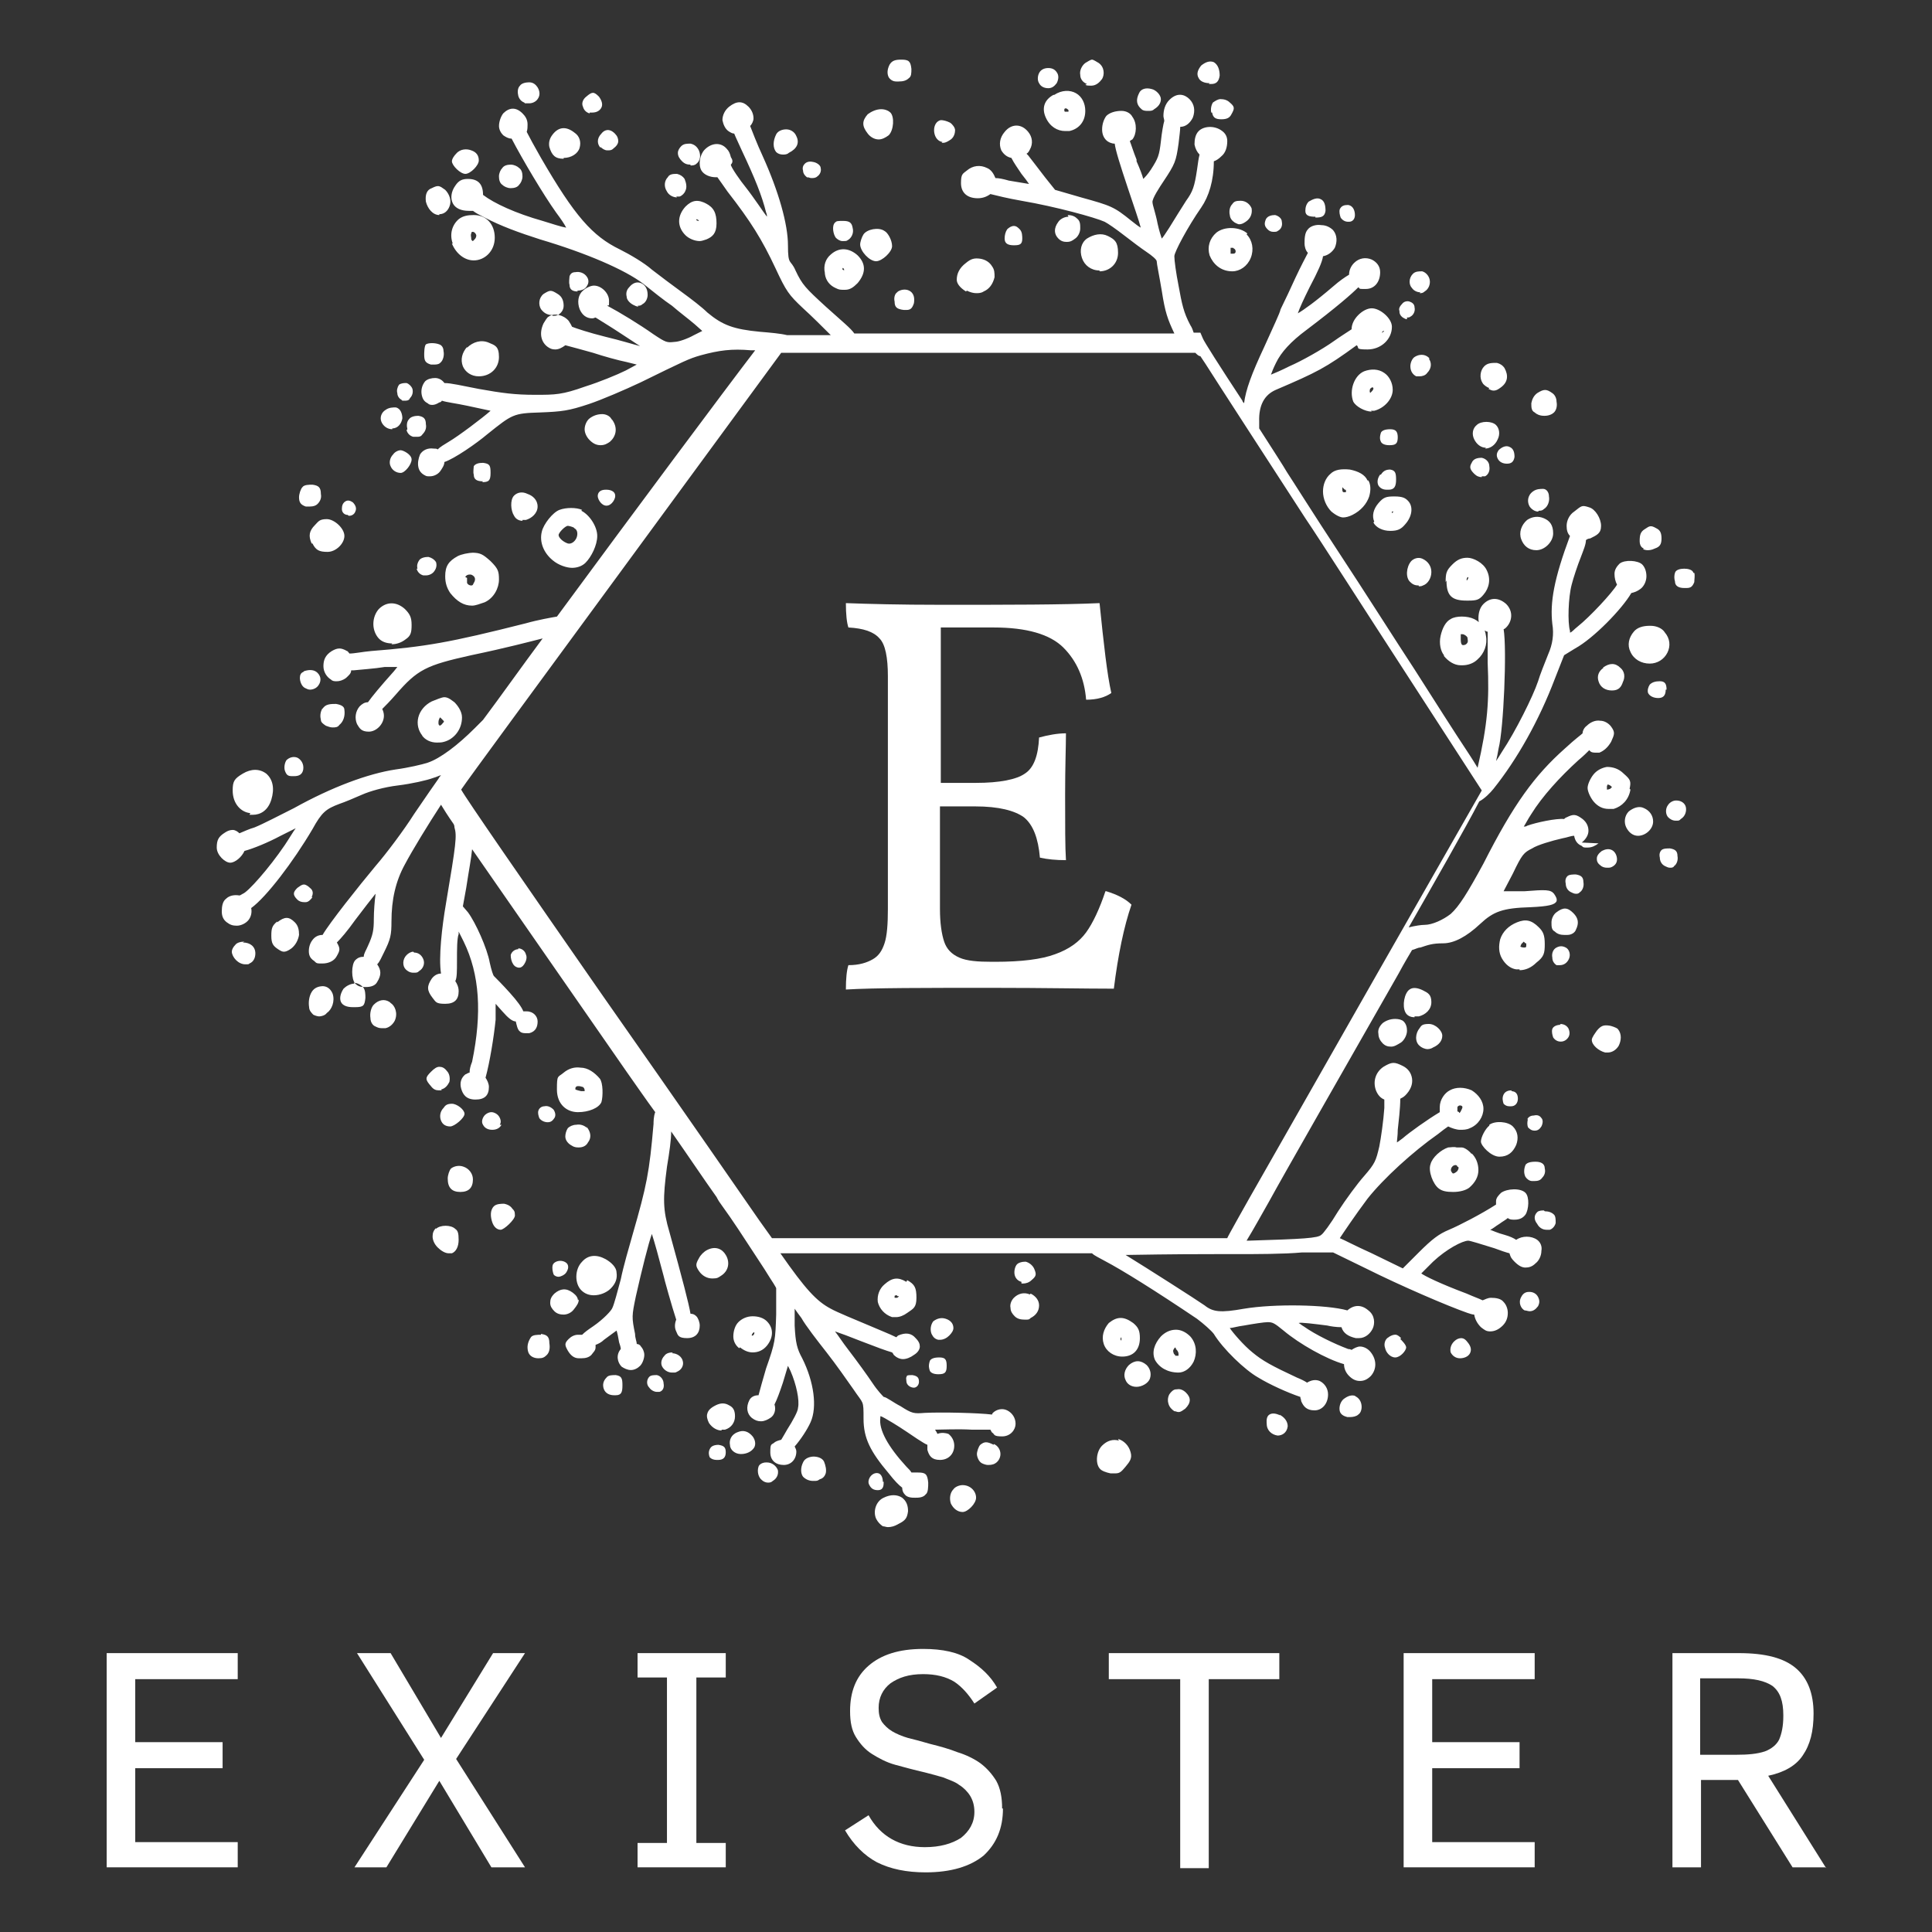
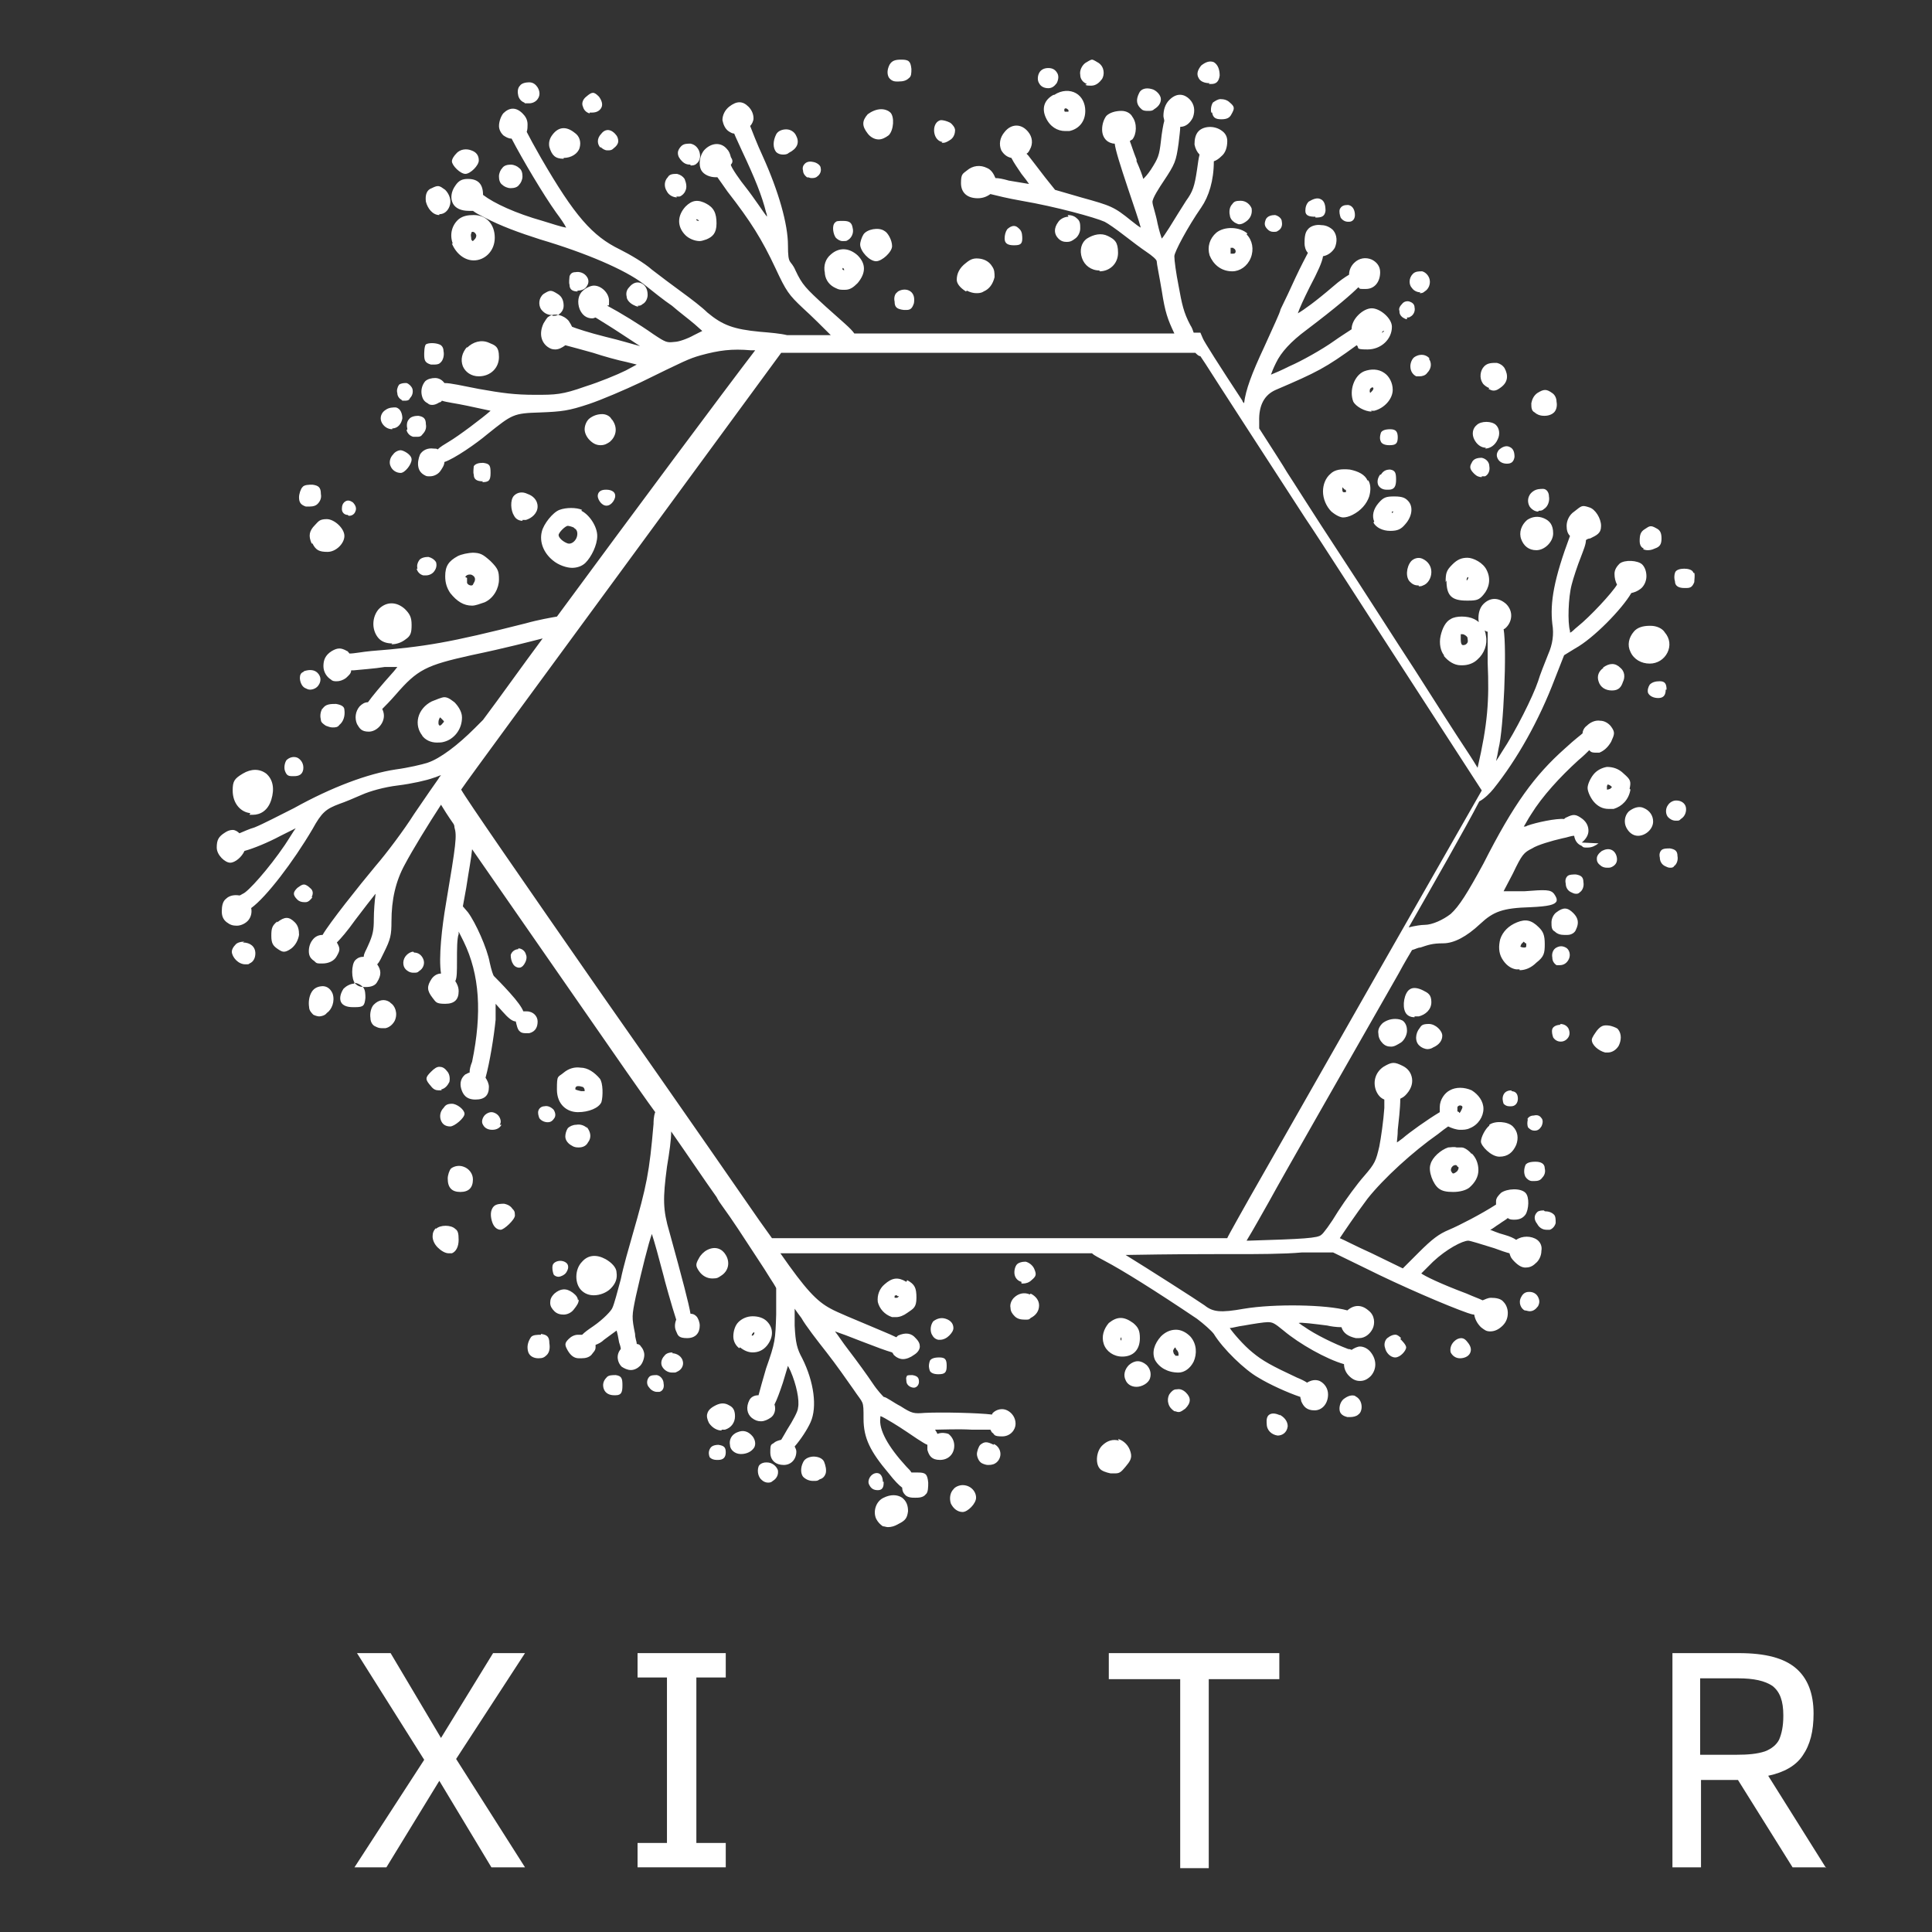
<svg xmlns="http://www.w3.org/2000/svg" version="1.1" viewBox="0 0 230 230">
  <rect x="0" y="0" width="230" height="230" fill="#333333" stroke="none" />
  <defs>
    <style>.cls-1 {
        fill: #fff;
      }</style>
  </defs>
  <g>
    <g id="Layer_1">
      <g>
        <g>
-           <path class="cls-1" d="M28.3,222.3h-15.6v-25.5h15.6v3.1h-12.2v7.5h10.4v3.1h-10.4v8.8h12.2v3.1Z" />
          <path class="cls-1" d="M46,222.3h-3.8l8.3-12.8-8-12.7h4l6,10.1,6.2-10.1h3.8l-8.2,12.6,8.2,12.9h-4l-6.2-10.3-6.3,10.3Z" />
          <path class="cls-1" d="M86.4,219.4v2.9h-10.5v-2.9h3.5v-19.7h-3.5v-2.9h10.5v2.9h-3.5v19.7h3.5Z" />
-           <path class="cls-1" d="M119.4,215.3h0c0,2.4-.8,4.2-2.3,5.6-1.6,1.3-3.9,2-6.9,2h0c-2.3,0-4.2-.4-5.8-1.2-1.5-.8-2.8-2.1-3.8-3.8h0l2.8-1.8c1.4,2.5,3.7,3.8,6.7,3.8h0c1.8,0,3.2-.4,4.3-1.1,1-.8,1.6-1.8,1.6-3.1h0c0-.8-.2-1.4-.5-1.9-.3-.5-.8-1-1.3-1.3-.5-.4-1.2-.6-1.9-.9-.7-.2-1.4-.4-2.2-.6h0c-1.3-.3-2.4-.6-3.5-.9-1.1-.3-2-.8-2.8-1.3-.8-.5-1.4-1.2-1.9-2-.5-.8-.7-1.8-.7-3.1h0c0-2.3.7-4.1,2.2-5.4,1.5-1.3,3.6-2,6.5-2h0c2.3,0,4.2.4,5.5,1.3,1.4.9,2.5,1.9,3.3,3.3h0l-2.7,1.9c-.7-1.1-1.5-2-2.4-2.6-1-.6-2.2-.9-3.7-.9h0c-1.7,0-2.9.4-3.9,1.1-.9.7-1.4,1.7-1.4,2.9h0c0,.7.1,1.2.4,1.7.3.4.7.8,1.2,1.1.5.3,1.2.6,1.9.8.8.2,1.6.4,2.6.7h0c1.2.3,2.3.6,3.3,1,1,.3,2,.8,2.7,1.3.8.6,1.4,1.3,1.9,2.1.5.9.7,2,.7,3.3Z" />
          <path class="cls-1" d="M152.4,199.9h-8.5v22.5h-3.4v-22.5h-8.5v-3.1h20.3v3.1Z" />
-           <path class="cls-1" d="M182.7,222.3h-15.6v-25.5h15.6v3.1h-12.2v7.5h10.4v3.1h-10.4v8.8h12.2v3.1Z" />
          <path class="cls-1" d="M217.4,222.3h-4l-6.5-10.4h-4.4v10.4h-3.4v-25.5h7.9c3.2,0,5.4.6,6.8,1.8,1.4,1.2,2.1,3,2.1,5.4h0c0,2.1-.4,3.7-1.3,5-.8,1.2-2.2,2-4.1,2.4h0l6.9,11ZM212.3,204.2h0c0-1.7-.4-2.8-1.3-3.5-.9-.6-2.2-.9-4.1-.9h-4.5v9.1h4.3c1.4,0,2.5-.1,3.4-.4.8-.3,1.4-.8,1.7-1.4.3-.7.5-1.6.5-2.8Z" />
        </g>
        <path class="cls-1" d="M105.8,9.2c-.2-.4-.2-.9.1-1.5.3-.5.7-.6,1.4-.6.9,0,1.1.2,1.2,1.1,0,.5,0,.9-.3,1.1-.3.3-.7.4-1.2.4s-.2,0-.3,0c-.4,0-.7-.2-.9-.5ZM129.2,10.1c.2.1.4.1.7.1.6,0,1-.4,1.3-.8.3-.5.3-1.4-.4-1.9-.2-.1-.6-.4-.8-.4s-.6.3-.8.4h0c-.4.3-.7.9-.6,1.4,0,.5.3.9.8,1.1ZM143.9,10c0,0,.2,0,.3,0,.6,0,.9-.3,1-1,0-.7-.2-1.3-.7-1.6-.5-.2-1,0-1.5.4-.4.5-.6,1-.3,1.5.2.4.7.6,1.3.6ZM124.8,10.5c.4,0,.7-.2,1-.6.2-.4.3-.9,0-1.3-.2-.3-.5-.5-1-.5-.5,0-.9.2-1.1.6-.2.4-.2.9,0,1.2.2.4.6.6,1.1.6ZM62.5,12.3c.2,0,.3,0,.5,0,.4,0,.8-.2,1-.5.3-.4.3-.9,0-1.4-.2-.3-.5-.6-1-.6-.4,0-.9.1-1.1.4-.3.3-.3.8-.2,1.2.1.4.4.7.7.8ZM135.9,13c.2.2.5.2.8.2s.5,0,.7-.2c.5-.3.8-.7.8-1.2s-.6-1.1-1.1-1.2c-.7-.2-1.3,0-1.5.5-.4.8-.3,1.4.3,1.9ZM125.5,11.3c.9-.6,1.9-.6,2.6-.2.7.4,1.1,1.2,1.1,2.1,0,1.4-.9,2.2-1.9,2.4-.1,0-.3,0-.5,0-.9,0-1.8-.5-2.3-1.6-.5-1.1-.2-2.1.9-2.7ZM127.2,13.1c0,0-.2-.2-.3-.2h0c-.1,0-.2,0-.2.2,0,0,0,.2.1.2.2,0,.3,0,.4,0,0,0,0-.2,0-.2ZM70.2,13.4c0,0,.2,0,.3,0,.5,0,.9-.2,1.1-.6.2-.4,0-.9-.3-1.3-.6-.6-.8-.6-1.5,0-.4.3-.6.8-.4,1.2.1.4.4.7.8.8ZM144.3,13.4c.1.6.4.8,1.1.8s1-.2,1.2-.6c.4-.7.4-.9-.2-1.4-.3-.3-.7-.4-1.1-.4-.3,0-.6.2-.9.4-.2.3-.3.8-.2,1.2ZM104.6,16.6s0,0,0,0c.4,0,.8-.2,1.2-.5.6-.6.7-2.2.2-2.7-.2-.2-.6-.4-1.1-.4h0c-.6,0-1.2.3-1.6.6-.7.8-.7,1.4,0,2.3.3.4.8.7,1.3.7ZM112.1,17c0,0,.1,0,.2,0,.3,0,.6-.2.9-.4.4-.3.5-.8.5-1.1,0-.3-.3-.7-.6-.9-.4-.2-.8-.3-1.1-.3-.5.1-.8.6-.8,1.2,0,.6.3,1.3,1,1.4ZM67.1,18.8c.9,0,1.7-.5,1.9-1.2.2-.7,0-1.4-.6-1.8-1-.8-1.9-.7-2.6.2-.4.5-.5,1-.4,1.5.3,1,.7,1.4,1.7,1.4ZM71.5,17.5c.2.2.5.4.8.4s.5,0,.7-.2c.4-.3.6-.6.6-.9,0-.3-.1-.6-.4-.9-.7-.7-1.3-.4-1.6,0-.6.6-.5,1.3-.1,1.7ZM93.2,18.4c.2,0,.5,0,.7-.2,1-.5,1.3-1.2.9-2-.2-.5-.7-.8-1.2-.8-.5,0-1,.2-1.2.6-.4.8-.4,1.6,0,2.1.2.2.5.3.8.3ZM82.2,19.7c.2,0,.5,0,.7-.2.4-.3.6-.9.3-1.6-.2-.4-.5-.7-1-.8-.4,0-.8,0-1.1.3-.2.2-.4.5-.4.8,0,.4.2.7.5,1,.3.3.6.4,1,.4ZM55.4,20.7c.6,0,1.6-1,1.6-1.6s-.3-1-.9-1.2c-.5-.2-1.3-.2-1.8.4-.2.2-.5.6-.5.9,0,.5,1,1.5,1.6,1.5ZM96.1,21.1c.2,0,.3.1.5.1s.5,0,.7-.2c.3-.2.5-.6.4-1,0-.3-.4-.6-.8-.7-.4-.1-.8-.1-1.1.2-.2.2-.3.5-.2.8,0,.4.3.7.6.9ZM60.8,22.4c.4,0,.8-.1,1-.4.2-.2.4-.6.4-1s-.1-.8-.4-1c-.2-.2-.6-.4-1-.4s-.8.1-1,.4c-.2.2-.4.6-.4,1s.1.8.4,1c.2.2.6.4,1,.4ZM80.5,23.4c.1,0,.3,0,.4,0,.3-.1.6-.4.7-.7.2-.4.1-.9-.1-1.4-.2-.3-.5-.5-.9-.6-.4,0-.9,0-1.1.4-.4.4-.5,1.1-.1,1.7.2.4.7.7,1.2.7ZM52.3,25.5c.6,0,1-.4,1.2-.9.3-.7,0-1.5-.5-2-.7-.5-.8-.6-1.6-.2-.6.2-.8.8-.7,1.6.2.8.8,1.6,1.6,1.6ZM156.6,25.9c.7,0,1.1-.1,1.2-.8,0-.6-.1-1.2-.6-1.4-.4-.2-.9,0-1.4.3-.3.3-.4.7-.4,1.1,0,.6.5.7,1.2.7ZM84,24.2c1,.5,1.3,1.2,1.3,2.4s-.5,1.6-1.2,1.9c-.3.1-.6.2-.8.2-.6,0-1.3-.3-1.7-.7-1-1-1-2.3,0-3.4.8-.8,1.5-.9,2.6-.3ZM82.9,26.2c0,0,.1.1.3.1,0-.1-.2-.2-.3-.2,0,0,0,0,0,0ZM146.4,25.5c0,.5.3.8.6,1,.2.1.4.2.5.2.3,0,.5-.1.8-.3.6-.4.8-1,.7-1.6-.2-.5-.7-.9-1.3-.9s-.8.1-1,.4c-.3.3-.4.8-.3,1.3ZM160.6,26.4c.4,0,.7-.3.7-.8,0-.5-.2-1.1-.8-1.2-.5,0-.8.1-1,.5-.1.3,0,.7.1,1,.2.3.5.5.9.5ZM53.9,29c-.4-1.1-.1-2.2.7-2.9.5-.4,1.1-.5,1.8-.5,1.5,0,2.5,1.1,2.5,2.7s-1.2,2.7-2.5,2.7c-1.1,0-2.1-.8-2.6-2ZM56.1,28.5c.1.2.2.2.2.2,0,0,0,0,.2-.2.2-.2.2-.4.2-.5-.1-.3-.3-.4-.4-.4h0c-.1,0-.2,0-.2.2-.1.2,0,.4,0,.6ZM151.7,27.6c.1,0,.3,0,.4-.1.4-.2.6-.6.5-1.1,0-.4-.4-.7-.8-.8-.4,0-.9.1-1.1.5-.2.5-.2.8.2,1.2.2.2.4.3.7.3ZM127.2,25.8c-.5,0-1,.3-1.2.6-.6.8-.5,1.5,0,2,.3.3.6.4,1,.4s.6-.1,1-.4c.3-.2.6-.7.6-1.2,0-.5,0-.9-.4-1.2-.3-.3-.7-.4-1.1-.4ZM100.4,28.7c.2,0,.4,0,.5-.1.4-.2.8-.8.6-1.5-.1-.6-.4-.8-1.1-.8s-.8,0-1,.2c-.4.4-.2,1.4.1,1.8.2.2.5.4.8.4ZM121.7,28.5c0-.4,0-.9-.3-1.2-.2-.2-.4-.4-.7-.4s-.6.2-.8.4c-.2.3-.3.7-.3,1.1,0,.6.4.8,1.1.8s1-.1,1-.8ZM104.3,31.1c.7,0,1.9-1.1,1.9-1.8s-.5-1.6-.9-1.8c-.7-.5-2.1-.2-2.5.4-.2.3-.4.9-.4,1.2,0,.8,1.1,2,1.9,2ZM148.4,27.9c.7.7.9,1.8.5,2.8-.4,1-1.3,1.6-2.2,1.6-1.4,0-2.3-.9-2.7-1.9-.3-1,0-2,.8-2.7,1-.8,2.8-.7,3.7.1ZM146.8,29.5s-.2,0-.3,0c0,0,0,.3,0,.5s0,.1,0,.2h0s0,0,.3,0c.3,0,.3-.2.3-.3s-.1-.3-.2-.3ZM130.9,32.3c1.2,0,2.2-.9,2.2-2.2s-.4-1.6-1.2-2c-.8-.4-1.7-.2-2.5.3-.7.5-.9,1.4-.6,2.3.3.9,1.1,1.5,2.1,1.5ZM98.2,32.5c-.2-.9.1-1.7.7-2.2,1-.9,2.2-.8,3.2.1,1,1,1,2.1,0,3.3-.5.5-.9.8-1.5.8s-.7,0-1.1-.2c-.7-.3-1.2-.9-1.3-1.7ZM100.5,32.3s0,0,0-.1h0c0-.2-.1-.3-.2-.3,0,0,0,0,0,0,0,0,0,0,0,0,0,0,0,.2,0,.2,0,0,.2.1.3.1ZM115.1,34.6c.4.2.8.3,1.1.3s.6,0,.9-.2c.7-.3,1.1-.9,1.3-1.7,0-.5,0-.9-.3-1.3-.3-.5-.8-.8-1.4-.9-.7-.1-1.1,0-1.7.5-.8.6-1.1,1.3-1.1,2,0,.4.3.9,1.1,1.4ZM68.7,34.6c.6,0,1-.2,1.2-.6.2-.3.2-.7,0-1-.3-.5-.9-.7-1.4-.6-.4,0-.6.2-.7.5,0,.2-.1.7,0,1,0,.6.4.8,1,.8ZM169,34.9c.2,0,.4,0,.6-.2.5-.3.7-.9.6-1.4-.1-.5-.5-.9-.9-1-.4,0-.8,0-1.1.3h0c-.5.5-.5,1.3-.1,1.7.2.3.6.5,1,.5ZM75.9,36.4c.2,0,.4,0,.6-.2.4-.2.6-.7.6-1.1,0-.7-.3-1.2-.8-1.4-.5-.2-1,0-1.4.5-.3.3-.4.7-.3,1.1,0,.4.4.8.8,1,.2.1.4.2.6.2ZM65.8,37.6c.2,0,.4,0,.6-.1.4-.2.7-.6.7-1.1,0-.6-.2-1.1-.7-1.4-.8-.5-.9-.5-1.7,0-.6.5-.6,1.3-.3,1.8.3.4.7.7,1.3.7ZM106.8,34.8c-.3.2-.4.7-.3,1.1,0,.7.3.9,1.1,1,.1,0,.2,0,.3,0,.5,0,.7-.2.9-.8.1-.6,0-1.1-.4-1.4-.4-.3-1-.3-1.5,0ZM167.5,37.8c.1,0,.3,0,.4-.1.4-.2.6-.7.5-1.1,0-.4-.3-.6-.6-.7-.3-.1-.7,0-.9.3-.3.3-.4.6-.3.8,0,.2,0,.5.4.8.2.1.3.2.5.2ZM55.6,41.3c-.6.7-.8,1.5-.5,2.3.3.7,1,1.2,1.9,1.2,1.4,0,2.4-1,2.4-2.3s-.5-1.4-1.2-1.7c-.9-.4-1.9-.1-2.6.6ZM51.2,43.4c.1,0,.2,0,.4,0,.3,0,.6,0,.8-.2.4-.3.5-1,.4-1.4,0-.4-.2-.7-.5-.8-.5-.2-1.3-.2-1.6,0-.2.2-.2,1.1-.2,1.2,0,.7.1,1,.8,1.2ZM170.2,42.7c-.3-.4-1-.7-1.8-.2-.3.2-.5.7-.5,1.1,0,.6.3,1,.7,1.2.1,0,.3,0,.4,0,.3,0,.7-.1.9-.4.6-.6.5-1.3.2-1.7ZM177.2,46.3c.2.1.4.2.6.2.3,0,.5-.1.9-.4.8-.6.9-1.4.4-2.3-.2-.3-.5-.5-.9-.6-.6,0-1.1,0-1.5.4-.5.5-.6,1.4-.2,2,.1.2.5.5.8.6ZM163.3,49c-.8,0-1.9-.6-2.2-1.2-.5-1.3.1-3.1,1.3-3.6.8-.3,1.7-.3,2.4.2.6.4,1,1.2,1,2,0,1.1-1,2.2-2.2,2.5-.1,0-.2,0-.4,0ZM163.1,46.8s0,0,0,0c0,0,0,0,.2-.2.2-.2.2-.3.2-.4,0,0-.1-.1-.1-.1,0,0-.1,0-.3.2,0,.1-.1.3,0,.4ZM47.9,47.7c.1,0,.2,0,.3,0,.2,0,.5,0,.6-.3.3-.3.4-.7.3-1.1-.1-.3-.4-.6-.7-.7-.3,0-.6,0-.9.2-.2.3-.3.7-.2,1,0,.4.3.7.5.8ZM183.9,49.5s0,0,0,0c.5,0,.9-.2,1.1-.4.3-.3.4-.8.3-1.3,0-.4-.2-.8-.5-1-.7-.5-1-.5-1.8,0-.4.3-.6.7-.7,1.2,0,.5,0,.9.4,1.1.2.2.6.4,1.1.4ZM46.7,51c.7,0,1.1-.6,1.2-1.2,0-.5-.2-1.2-.8-1.3-.3,0-.8,0-1.2.3h0c-.5.3-.7.9-.5,1.4.2.5.7.9,1.3.9ZM72.8,49.9c-.2-.4-.7-.6-1.1-.6-.6,0-1.1.2-1.5.5s-.6.9-.6,1.3.2.9.6,1.3c.4.4.8.6,1.3.6s.8-.2,1.1-.4c.7-.6,1-1.6.3-2.6ZM48.4,51.2c.1.4.4.7.8.8.1,0,.2,0,.4,0,.3,0,.5,0,.7-.3.3-.3.5-.7.4-1.2,0-.7-.3-.9-.9-1-.4,0-.9.1-1.1.4-.3.3-.3.8-.2,1.2ZM176.8,53.4c.6,0,1.2-.4,1.5-1.1.3-.6.2-1.3-.2-1.7-.5-.5-1.8-.5-2.3,0-.5.4-.6,1.1-.3,1.7.3.6.8,1,1.4,1ZM166.4,52.1c0-.7-.2-1-.9-1-.7,0-1,.2-1.1.4-.2.6-.1.9,0,1.1.1.2.4.4,1,.4.8,0,1-.2,1-1ZM178.3,54.6c.2.4.6.6,1.1.6s.8-.2.9-.8c0-.5-.1-1-.6-1.2-.4-.2-.9,0-1.3.4-.2.3-.3.6-.1,1ZM46.8,54.1c-.4.4-.5,1-.3,1.4.2.5.7.8,1.2.8s1.3-1,1.3-1.6-1-1.1-1.3-1.1c-.3,0-.7.2-.9.5ZM176.4,56.7c.1,0,.3,0,.4,0,.4-.2.6-.7.5-1.2,0-.5-.4-.9-.9-1-.5,0-1,.1-1.2.6h0c-.3.5-.2.8.3,1.3.3.3.6.4.9.4ZM57.4,57.4c.8,0,1-.2,1-1.1s-.1-1.1-.9-1.2c-.5,0-.9.1-1.1.4,0,.2-.1.7,0,1,0,.6.4.8,1.1.8ZM162.9,57.2c.3.5.3,1.2.1,1.9-.3.9-1,1.7-2,2.2-.4.2-.8.3-1.1.3s-.8-.2-1.4-.7c-.6-.6-1-1.5-1-2.4,0-.8.3-1.6.9-2.1.5-.5,1.3-.6,2.3-.5,1,.2,1.8.6,2.1,1.3ZM160.1,58.3c-.2-.2-.3-.3-.3-.3,0,0,0,0,0,.2,0,.2,0,.4.2.4,0,0,0,0,.2,0,0,0,.1-.1,0-.3ZM164.3,56.5c-.3.4-.4.9-.2,1.3.2.3.5.5,1,.5s.1,0,.2,0c.7,0,.9-.4.9-1.2s-.1-1.1-.7-1.2c-.4,0-.8.1-1.1.6ZM36.4,60.3c.2,0,.3,0,.5,0,.4,0,.7-.1.9-.3.3-.3.5-.7.4-1.2,0-.8-.3-1-1-1.1-.4,0-1,0-1.2.3h0c-.2.2-.4.8-.4,1.2,0,.6.2.9.8,1.1ZM183.2,60.8c.2,0,.4,0,.6-.2.5-.3.7-1,.6-1.5,0-.5-.3-.9-.7-.9-.3,0-.8,0-1.2.3-.7.5-.7,1.3-.4,1.8.2.3.6.6,1,.6ZM72.1,58.3h0c-.5,0-.8.2-.9.5h0c-.1.3,0,.6.2.9.2.3.5.5.8.5s.6-.2.8-.5c.2-.3.3-.6.2-.9-.1-.3-.5-.5-1-.5ZM62.2,61.9c.1,0,.3,0,.4,0,.7-.2,1.4-.8,1.4-1.6s-.6-1.3-1.2-1.5c-.6-.3-1.2-.2-1.6.2-.5.5-.4,1.8,0,2.4.2.4.6.6,1,.6ZM163.6,62.1c-.3-.7-.1-1.5.5-2.2.6-.7.9-.8,1.9-.8s1.3.2,1.6.5c.7.7.5,1.9-.3,2.8-.5.6-.9.8-1.8.8-.9,0-1.7-.4-2-1ZM165.7,61.1c0,0,0,0,0,0,0,0,0,0,.2-.2,0,0,0,0,0,0-.1,0-.2,0-.2,0,0,0,0,0,0,0ZM41.5,61.4s0,0,.1,0c.3,0,.6-.2.7-.5.2-.4,0-.8-.3-1.1-.3-.2-.6-.3-.9-.1-.3.2-.4.5-.4.9,0,.4.3.7.7.7ZM69.2,60.8c1,.5,1.9,1.9,1.9,3s-.7,2.5-1.4,3.2c-.4.4-1,.6-1.6.6s-1.6-.3-2.3-.9c-1.1-.9-1.6-2.2-1.3-3.4.2-.9,1.3-2.3,2.1-2.6.8-.3,2-.3,2.7,0ZM68.3,62.8c-.2-.1-.6-.2-.7-.2-.3,0-1.1.8-1.1,1.1s.5.8,1.1,1c.4.1.8-.2,1-.6.2-.4.2-1-.2-1.2ZM182.9,65.5c1,0,2-1,2-2s-.4-1.5-1.1-1.8c-.7-.3-1.4-.2-2,.2-.7.6-1,1.5-.7,2.3.3.8.9,1.3,1.8,1.3ZM37.2,64.7c.4.8.8,1,1.8,1s2-1,2-1.9-1.2-2-2.1-2-1,.3-1.4.7c-.7.7-.8,1.3-.4,2.2ZM195.6,65.4c.1,0,.3.1.5.1s.5,0,.9-.2c.6-.2.8-.5.8-1.2s-.2-1-.6-1.2c-.7-.4-.8-.3-1.4.1-.5.3-.6.7-.6,1.4,0,.5.2.8.5.9ZM56.2,65.8c1,0,1.3.2,2.2,1,.9.9,1,1.2,1,2.2s-.6,2.2-1.7,2.7c-.6.2-1.1.4-1.5.4-1,0-1.8-.5-2.6-1.5-.4-.6-.6-1.2-.6-2,0-1.2.4-1.8,1.5-2.4h0c.4-.2,1.2-.4,1.9-.4ZM55.6,68.8c0,.2,0,.4,0,.6.1.2.3.3.5.3s.2-.1.3-.3c.2-.3.2-.6,0-.8,0,0-.2-.2-.4-.2s0,0-.1,0c-.3,0-.5.2-.5.3ZM49.6,67.7c.1.4.4.7.8.8,0,0,.2,0,.3,0,.4,0,.8-.2,1-.5.3-.4.3-.8.2-1.1-.2-.3-.5-.5-.9-.6-.4,0-.9.1-1.1.4-.2.3-.3.6-.2,1ZM168.9,69.8c.2,0,.3,0,.5-.1.6-.2,1-.9,1-1.6s-.4-1.3-1.1-1.6c-.5-.2-1,0-1.3.3-.6.7-.7,2-.1,2.5.3.3.6.4,1,.4ZM172.1,69.3c0-1.1.1-1.4.8-2.1.6-.6,1.1-.8,1.8-.8s1.9.6,2.3,1.5c.5,1,.3,2.1-.4,2.9-.5.6-.8.7-1.8.7h-.2c-1.8,0-2.4-.6-2.4-2.4ZM174.6,69.1s.1,0,.2-.3c0,0,0-.1,0-.1h0c-.1,0-.2.1-.2.3,0,.1,0,.2,0,.2ZM201.6,68.2c-.1-.4-.7-.5-1.1-.5h0c-.4,0-1,.1-1.1.5-.1.3-.1.7,0,1,0,.6.5.8,1.1.8.1,0,.2,0,.3,0,.5,0,.7-.2.9-.7,0-.3.1-.8,0-1.1ZM46.6,76.7c.6,0,1.2-.2,1.7-.6.6-.4.7-.8.7-1.7s-.2-1.3-.8-1.9c-1-.9-2.2-.9-3.1,0-.8.9-.9,2.4-.1,3.4.4.5,1,.7,1.7.7ZM171.9,78c-.4-.5-.6-1.4-.4-2.3.2-.9.6-1.7,1.2-2,.6-.4,2-.4,2.8,0,.8.4,1.3,1.1,1.4,2,.2,1-.2,2.1-1,2.8-.5.5-1.2.7-1.8.7s-.1,0-.2,0c-.8,0-1.5-.5-2-1.1ZM174.7,75.9c-.1-.2-.4-.4-.6-.4-.1,0-.2,0-.2,0s0,0,0,0c0,0,0,.4,0,.6,0,.7.2.7.3.7.2,0,.4-.1.5-.3.1-.2,0-.4,0-.6ZM196.5,74.5c.7,0,1.4.3,1.7.8.6.7.7,1.6.3,2.4-.4.8-1.2,1.3-2.1,1.3h0c-1,0-1.9-.5-2.3-1.4-.4-.8-.2-1.7.4-2.4.4-.5,1.1-.7,1.9-.7ZM196.5,76.8c0,0,0-.2,0-.2,0,0,0,0,0,0,0,0,0,0,0,0,0,0,0,.2,0,.2,0,0,0,0,0,0h0ZM190.9,79.5c-.6.4-.8,1-.6,1.6.2.7.8,1.1,1.6,1.1s1.1-.4,1.3-1c.3-.6.2-1.3-.3-1.7-.6-.6-1.3-.6-2.1,0ZM36.1,80c-.3.1-.4.4-.4.7,0,.4.2,1,.6,1.2.2.1.4.2.6.2.4,0,.8-.2,1-.5.3-.4.4-1-.1-1.5-.4-.4-1-.4-1.6-.2ZM198.4,82.1c0-.7-.2-1-.8-1-.5,0-.9.1-1.2.4-.2.3-.3.7-.2,1,.2.4.7.6,1.2.6s.9-.2.9-1ZM50.3,87.6c-.5-.6-.7-1.4-.5-2.2.2-.8.8-1.5,1.6-1.9.5-.2,1.2-.5,1.5-.5h0c.5,0,.9.4,1.2.6.4.4.9,1.1.9,1.8,0,1.5-1,2.6-2.1,2.9-.3.1-.6.1-.9.1-.7,0-1.4-.3-1.8-.9ZM52.3,86.4c0,0,.2,0,.4-.3.2-.2.2-.2,0-.4h0c-.2-.2-.3-.3-.3-.3s0,0,0,0c0,0-.2.2-.2.6,0,.2,0,.3.1.3ZM38.4,84.3c-.3.5-.3,1-.2,1.4,0,.3.3.5.6.7.3.1.5.2.8.2s.6,0,.8-.3c.5-.4.7-1.1.6-1.8,0-.4-.4-.6-1-.7-.6,0-1.3,0-1.6.6ZM34.7,92.4c0,0,.2,0,.3,0,.6,0,1-.2,1.1-.8.1-.7-.3-1.2-.7-1.4-.5-.2-1,0-1.3.3-.2.3-.3.8-.2,1.2.2.6.4.7.9.7ZM194.1,94c-.2,1.2-1,2-2,2.3-.2,0-.4,0-.6,0-.7,0-1.3-.3-1.8-.9-.4-.5-.7-1.2-.7-1.6s.3-1.1.7-1.6c.4-.5,1-.8,1.6-.9.7,0,1.4.2,2,.8.8.7.9.9.7,1.8ZM191.8,93.6c-.2-.2-.4-.2-.4-.2s0-.1-.1.2c0,.2,0,.3,0,.4,0,0,.2,0,.4-.1.1-.1.2-.2.2-.2,0,0,0,0,0,0ZM29.7,97c.1,0,.3,0,.4,0,.9,0,1.8-.5,2.2-1.8.4-1.3.2-2.4-.6-3.1-.8-.6-1.8-.6-2.8,0-1,.6-1.2.9-1.2,2,0,1.6,1,2.6,2.1,2.7ZM199.5,95.3c-.3,0-.7.2-.9.5-.4.5-.3,1.2,0,1.5.2.2.5.4.9.4s.4,0,.6-.2c.5-.3.7-.9.6-1.4-.1-.5-.6-.8-1.1-.8ZM195.7,96.2c-.6-.3-1.3,0-1.8.4-.5.5-.6,1.3-.3,1.9.3.6.8,1,1.4,1,.9,0,1.8-.8,1.8-1.7,0-.7-.4-1.3-1.1-1.6ZM190.3,100.4c-.4.3-.8.5-1.3.5s-.5,0-.7-.2c-.5-.2-.8-.6-.9-1.2-.4,0-.8.2-1.4.3-1.3.3-3,.8-3.6,1.2-1,.5-1.2.7-2.3,3l-1.1,2.1h2.5c2.5-.2,3.1-.2,3.5.3.2.3.4.6.3.9-.2.4-.9.6-3.1.7-3.3.1-4.4.5-6,2-1.6,1.5-3.1,2.3-4.4,2.3s-1.8.2-2.7.5c-.3,0-.6.2-1,.3-.9,1.5-1.5,2.6-1.6,2.8-6.6,11.6-13.6,23.8-15.4,27.1-.8,1.4-1.9,3.4-2.7,4.7h.2c6.6-.2,8.3-.3,8.7-.7.2-.1,1.1-1.3,2-2.8.9-1.4,2.3-3.3,3.1-4.2,1.3-1.5,1.4-1.8,1.8-3.5.2-1,.5-3.1.6-4.6,0,0,0-.4,0-1-.5-.2-.8-.6-1-1.1-.4-1.1,0-2.2.9-2.8,1-.6,1.3-.6,2.3-.1.6.3,1,.8,1.1,1.5.1.7-.2,1.4-.8,2-.2.2-.4.3-.6.4,0,1.1-.2,2.8-.3,3.7,0,.7-.1,1.2-.1,1.5.2-.1.4-.3.7-.5.8-.7,2.9-2.2,4.4-3.1,0-.2,0-.4,0-.6,0-.9.6-1.7,1.2-2,.7-.4,1.7-.4,2.6,0,.8.5,1.4,1.3,1.4,2.2s-.6,1.9-1.6,2.3c-.4.2-.8.2-1.2.2s-1-.2-1.4-.4c-.3.2-.7.5-1.2.9-3,2.1-6.5,5.3-8.4,7.7-1.5,2-2.9,4.1-3.3,4.7.5.2,1.8.9,3.8,1.8l3.7,1.8,1.9-1.9c1.6-1.6,2.4-2.2,3.6-2.7,1.2-.5,3.9-1.9,5.6-3,0-.1,0-.3,0-.4,0-.4.3-.7.6-1,.7-.5,2.3-.6,2.9,0,.5.5.4,2,0,2.6-.3.4-.7.6-1.3.6h0c-.3,0-.6,0-.8-.2-.2.2-.6.4-1,.7-.5.3-.8.6-1.1.7.3.1.9.4,1.7.6.7.2,1.1.4,1.4.6.7-.5,1.8-.5,2.5,0,.4.3.6.8.5,1.3,0,.6-.3,1.2-.7,1.5-.4.4-.8.5-1.2.5s-.8-.2-1.3-.7-.5-.7-.6-1c-.4-.1-1-.3-1.8-.6-1.6-.5-2.9-.9-3.1-.9-.7,0-2.6,1-4.2,2.5-.7.7-1.2,1.2-1.4,1.4.4.3,2.2,1.2,5.4,2.4.9.4,1.5.6,1.9.8.3-.1.6-.3,1-.3.6,0,1.2.1,1.5.5.3.3.5.8.5,1.3,0,.6-.2,1.1-.6,1.5-.5.5-1,.7-1.5.7s-.7-.2-1.1-.5c-.4-.4-.7-.9-.8-1.5-.2,0-.5-.1-.8-.2-2.3-.8-7.9-3.2-12.1-5.3l-3.9-1.9h-3.7c-2.1.2-5.6.2-7.8.2h-2.4c-1.8,0-5,0-10.8.1,2.6,1.6,8.4,5.3,9.4,6,1,.8,1.9.9,4.7.4,3.6-.6,9.8-.5,12.3.2.8-.7,1.7-.7,2.5,0,.8.6.8,1.6.5,2.2-.3.6-.9,1.1-1.6,1.1s-.2,0-.4,0c-.9-.2-1.5-.6-1.7-1.3-.6,0-1.3-.1-1.7-.2-1.6-.2-3.1-.4-3.4-.3.2.1.4.3.6.4,1.4,1,3.7,2.1,5.3,2.7.1,0,.2,0,.4.1.3-.2.7-.4,1-.4.5,0,1,.3,1.3.7.7.9.7,2,0,2.8-.4.4-.8.6-1.3.6h0c-.5,0-.9-.2-1.3-.6-.4-.4-.6-.9-.6-1.4-2.1-.6-5.3-2.4-7.2-4-1.1-.9-1.3-1-1.9-1-.4,0-1.7.2-2.8.4-.8.1-1.4.3-1.7.3.4.6,1.7,2.1,2.7,2.9,1.2,1,2.3,1.6,5.3,3,.5.2.9.4,1.2.6.5-.3,1-.4,1.5-.2.6.3,1,.9,1,1.6,0,1.1-.7,1.9-1.6,1.9s-1.3-.4-1.6-1.1c0-.2-.1-.3-.1-.5-1.5-.5-3.7-1.5-5-2.3-1.6-.9-4.2-3.4-5.3-5.2-.3-.4-1.2-1.2-2-1.8-4.9-3.3-8.9-5.8-11-6.9-.7-.4-1.2-.6-1.5-.9-3.1,0-6.9,0-11.3,0h-25.8c3,4.3,4.3,5.7,6,6.6.7.4,2.9,1.3,4.8,2.1.9.4,2.2.9,3,1.3,0,0,.1-.1.2-.2.9-.4,1.6-.3,2.1.3.4.4.5.7.5,1,0,.3-.2.7-.7,1-.4.3-.9.5-1.3.5s-.8-.2-1.1-.5c0,0-.1-.2-.2-.3-.7-.2-1.8-.6-3.6-1.3-1.5-.6-2.6-1-3.2-1.2.4.5.9,1.3,1.6,2.2,1,1.3,2.3,3.1,2.9,4,.6.9,1.2,1.5,1.3,1.6.3,0,1.2.7,2,1.1,1.4.9,1.6.9,2.9.8,2-.1,6.4,0,8,.2,0,0,0-.1.1-.2.4-.4,1.1-.6,1.7-.3.6.3,1,.9,1,1.6s-.6,1.5-1.6,1.5-.9-.2-1.1-.4c-.1,0-.2-.2-.3-.4-.7,0-1.6,0-2.2,0-1.7-.1-3.5,0-4.4,0,.1.1.2.3.3.5,0,0,0,0,0,0,.5-.2,1-.1,1.3,0,.4.3.7.8.7,1.4,0,1-.7,1.7-1.7,1.7s-1.3-.5-1.5-1.2c0-.2,0-.4,0-.6-.3-.1-.7-.4-1.2-.7-.6-.4-1.9-1.3-2.9-1.9-.7-.4-1.3-.8-1.5-.8,0,0,0,.1,0,.2-.2,1.4.9,3.4,3.1,5.8.3.3.5.5.6.7.2,0,.5,0,.8,0,.9,0,1.1.2,1.2,1.2,0,.5,0,1.2-.3,1.4-.3.4-.9.4-1.2.4,0,0,0,0-.1,0-.3,0-.9,0-1.2-.4-.2-.2-.3-.5-.3-.8-.4-.3-.9-.8-1.6-1.7-2.2-2.6-3-4.2-3-6.5s0-1.7-1.2-3.5c-.7-1-2.1-3-3.2-4.4-1.1-1.4-2.5-3.2-3-4.1-.3-.4-.6-.8-.8-1.1,0,.4,0,1.1,0,2,.1,2.1.3,2.8.9,3.9,1.4,2.8,1.8,5.8,1,7.6-.4.9-1.2,2.1-1.9,2.9.1.2.2.4.2.6,0,.9-.6,1.6-1.5,1.6s-1.6-.5-1.6-1.5.1-.9.4-1.1h0c.2-.2.5-.3.9-.4.2-.3.4-.7.7-1.2.7-1.1,1.3-2.2,1.3-2.6.2-.9-.2-2.8-.9-4.4l-.3-.6-.6,2c-.4,1.2-.7,2-1,2.6.2.6,0,1.3-.5,1.6-.3.2-.7.4-1.1.4s-.7-.1-1.1-.4c-.6-.5-.7-1.3-.3-2.1.2-.4.6-.6,1.1-.6.2-.8.5-1.8.9-3.2,1.1-3.1,1.1-3.4,1.2-6.4v-3.1c.1,0-.7-1.2-.7-1.2-.3-.5-1-1.6-1.8-2.8h0c-1.3-2-2.8-4.3-3.9-5.8-.3-.4-.5-.7-.7-1.1-1.5-2.1-3.3-4.8-5.4-7.8,0,1-.2,2.4-.5,4.2-.5,3.8-.5,5.1.3,7.8,1.6,5.8,2.3,8.5,2.5,9.7.3,0,.5.1.7.3.2.2.4.7.4,1.1,0,.9-.5,1.5-1.5,1.5s-1.1-.3-1.3-.8c-.2-.4-.2-.9,0-1.4-.5-1.5-1.5-5.1-1.5-5.2-.6-2.3-1.1-4.1-1.4-5-.4,1.1-1.2,4.3-1.9,7.4-.5,2.4-.5,2.5-.1,4.5,0,.5.2.9.2,1.2.2,0,.4.1.5.3.2.2.4.6.4,1s-.2,1-.5,1.3c-.3.3-.7.5-1.1.5s-.8-.2-1.1-.4c-.5-.5-.7-1.4-.1-2.1,0-.2-.1-.5-.2-.8-.1-.6-.2-1.1-.3-1.4-.3.2-.8.6-1.5,1.1-.3.3-.7.5-1,.6,0,0,0,.2,0,.3,0,.4-.3.6-.5.9-.3.3-.7.4-1.2.4s-.2,0-.3,0c-.6,0-1-.4-1.3-.9-.4-.7-.4-.9.1-1.4.3-.3.7-.5,1.1-.5.2,0,.3,0,.5,0,.3-.3.7-.6,1.3-1,1.3-.9,2.2-1.9,2.3-2.2.2-.4.6-1.9,1-3.4.3-1.5,1-3.9,1.4-5.3,1.7-5.9,2-7.4,2.5-13.2,0-.2,0-.9.2-1.4-1.1-1.5-2.2-3.1-3.4-4.8l-18.4-26.5c-.1,1.1-.4,2.6-.7,4.6l-.4,2.2.6.7c.9,1.2,2.3,4.3,2.6,6,.2.9.4,1.5.5,1.6.2.2,1.1,1.1,1.9,2,.9,1,1.4,1.7,1.6,2.2.1,0,.3,0,.4,0,.8,0,1.3.6,1.3,1.2,0,.6-.2,1.2-1,1.4-.1,0-.2,0-.3,0-.3,0-.6,0-.8-.2-.3-.2-.4-.8-.5-1.2,0,0,0,0,0,0-.4,0-.9-.4-1.6-1.2l-.8-.9v1.9c-.2,2-.7,5.1-1.2,6.9.2.3.4.7.4,1.1,0,1-.5,1.5-1.6,1.5s-1.5-.6-1.7-1.3c-.2-.7,0-1.3.5-1.7.1,0,.3-.2.5-.2,0-.4.1-.8.3-1.3,1.2-5.8.9-10.4-1-14.3l-.6-1.2v.3c-.2.5-.2,1.9-.2,3.1,0,1.4,0,2.1-.2,2.5.2.3.4.7.4,1.2,0,1-.5,1.5-1.6,1.5s-1.1-.2-1.5-.7c-.7-.9-.7-1.4-.1-2.3.3-.4.7-.6,1.1-.6-.3-1.9.1-5.5.6-8.4,1.2-7.1,1.3-8,1-9,0-.1,0-.2-.1-.4-.7-1-1.2-1.8-1.5-2.3-1.5,2.3-3.4,5.4-4.3,7.1-1.1,2-1.6,4.2-1.6,6.8,0,1.6-.1,2.1-.9,3.7-.3.6-.5,1.1-.8,1.4.5.7.5,1.3,0,2.1-.2.4-.7.6-1.3.6,0,0-.1,0-.2,0-.5,0-.8-.1-1.1-.4-.5-.5-.5-2.3,0-2.8.3-.3.6-.4,1-.4,0-.4.3-.8.5-1.3.6-1.3.7-1.9.7-3.2,0-.9.1-2.2.2-2.9v-.3c0,0,0,.2,0,.2-.4.5-1.5,1.9-2.4,3.1-1,1.4-1.7,2.2-2.2,2.7,0,0,0,0,0,0,.4.7.4.9,0,1.6-.3.6-1,.9-1.7.9s-.7,0-1-.3c-.3-.2-.5-.4-.6-.8-.1-.5,0-1.2.4-1.7.3-.4.7-.6,1.2-.6.8-1.4,4.3-5.8,6.3-8.2,1.3-1.5,3.4-4.3,4.6-6.2,1.3-1.9,2.6-3.8,2.9-4.2.1-.2.2-.3.3-.4-.2,0-.5.2-.9.3-.8.3-2.6.7-4.2.9-1.7.2-3.4.7-4.3,1.1-.9.4-2.1.9-2.7,1.1-1.6.6-2.1,1-3.2,3-2.3,3.9-5.5,8.1-7.3,9.4.1.5,0,1-.3,1.4-.3.4-.9.7-1.4.7s-.8-.1-1.2-.4c-.4-.3-.6-.7-.6-1.3,0-.6.1-1.2.5-1.5.4-.4,1-.5,1.6-.4.1,0,.2-.1.4-.2.6-.2,3.1-3,5-5.8.6-.9,1-1.6,1.3-2-.4.2-1,.5-1.8.9-1.5.8-3.2,1.5-4.3,1.8-.3.7-1.1,1.4-1.7,1.4s-1.6-.9-1.6-1.8.2-1.3,1-1.8h0c.3-.2.6-.3.9-.3h0c.3,0,.6.2.8.4,0,0,0,0,0,0,.5-.2,1.1-.5,1.8-.7,1-.4,3.1-1.5,4.7-2.3,4.5-2.5,8.8-4.1,12.1-4.6,1.5-.2,3.2-.6,3.8-.8,1.5-.5,3.6-2.1,5.6-4.1.4-.4.7-.7,1-1,2.1-2.8,4.5-6.2,7.1-9.7-1.6.4-4.2,1.1-8.5,2-5.4,1.2-6.4,1.7-9,4.7-.7.8-1.2,1.3-1.6,1.7.1.2.2.5.2.8,0,1-.9,1.9-1.8,1.9s-1.1-.4-1.4-.9c-.3-.7-.2-1.5.3-2.1.3-.3.6-.5,1-.5.5-.7,1.4-1.8,3.1-3.7l.4-.5h-1.5c-1.2.2-2.8.3-3.7.4-.1,0-.2,0-.3,0,0,.4-.3.6-.6.9-.4.3-.8.4-1.1.4s-.5,0-.7-.2c-.5-.3-.9-.9-.9-1.6s.2-1.3,1-1.8c.7-.4,1.1-.4,1.8,0,.1,0,.2.2.3.3.6,0,1.5-.2,2.6-.3,6.4-.5,9.3-1,18.4-3.3,1.4-.4,3.1-.7,3.7-.8,9.2-12.5,20-27,23.6-31.7-.2,0-.3,0-.5,0-2.3-.2-3.8,0-6,.6-1.4.4-2,.7-7.1,3.2-1.9.9-4.7,2.1-6.2,2.6-2.4.8-3.2.9-5.8,1-3.2.1-3.3.2-6.3,2.6-1.3,1.1-3.9,2.9-5.1,3.3,0,.4-.3.8-.5,1.1-.3.4-.8.6-1.2.6s-.4,0-.6-.1c-.4-.2-.7-.5-.8-1-.1-.5,0-1,.2-1.5.3-.5.9-.8,1.6-.7.2,0,.4,0,.5.1.3-.3.8-.6,1.3-.9,1.2-.7,4.1-2.9,5-3.7-.5-.1-1.4-.3-2.8-.6-1.4-.3-2.4-.4-3-.6,0,0-.1.2-.3.2-.3.2-.6.3-.8.3s-.4,0-.6-.2c-.4-.2-.6-.5-.7-1-.1-.5,0-1.1.4-1.6.3-.3.8-.4,1.2-.4.5,0,.9.3,1.1.6,0,0,0,0,0,0,.8,0,2,.3,4.1.7,2.8.5,4.3.7,6.7.7s3.2,0,6-1c1.6-.5,3.8-1.4,4.8-1.9l1.3-.7-1.2-.3c-1-.2-2.8-.7-4-1.1-1.1-.3-2.5-.7-3.3-.9-.4.3-.8.5-1.2.5s-.6-.1-.9-.3c-.7-.5-1.1-1.5-.5-2.8.2-.3.4-.7.6-.8.7-.5,1.8-.2,2.4.5.2.3.3.5.4.7.5.2,2,.7,4,1.2,1.7.4,3.3.9,4.1,1.1-.5-.3-1.2-.8-2.3-1.5-.9-.6-2.2-1.4-3-1.9-.1,0-.2.1-.4.1-.7,0-1.2-.4-1.5-1.1-.3-.8-.2-1.7.4-2.2.3-.3.9-.6,1.3-.6.9,0,1.8.9,1.8,1.8s0,.4-.2.6c1.5.8,3.8,2.2,5.5,3.4,1.5,1,1.6,1,2.5.9.5,0,1.6-.4,2.3-.8l1-.5-.9-.8c-.7-.6-1.9-1.5-2.7-2.2-.9-.6-2.4-1.8-3.4-2.6-2.2-1.7-6.9-3.7-12.3-5.3-2.5-.8-4.7-1.6-6.6-2.6-.6-.3-1-.5-1.4-.8-.1,0-.3,0-.5,0-.9,0-1.6-.3-1.9-.9-.3-.6-.2-1.4.3-2.1.4-.6.8-.8,1.5-.8,1.2,0,1.8.6,1.8,1.9s0,0,0,0c1.3,1,3.9,2.2,7.1,3.1,1.3.4,2.2.7,2.8.8-.2-.4-.6-1-1.2-1.8-1.5-2.1-4-6.3-5.3-8.8-.4,0-.7-.2-1-.4-.3-.3-.5-.7-.5-1.1,0-.5.2-1.1.5-1.5.7-.7,1.5-.8,2.3,0,.3.3.6.7.6,1.3,0,.3,0,.6-.1.9.3.6.9,1.7,1.7,3.1,4,6.9,6.1,9.3,9.4,10.9,1.2.6,2.9,1.6,3.8,2.4.9.7,2.5,1.9,3.6,2.7,1.1.8,2.4,1.8,3,2.4,1.8,1.5,3.1,2,6.3,2.3,1.2.1,2.4.2,3.2.4,1.3,0,3.1,0,5.2,0-.9-.9-2.3-2.3-3.3-3.2-1.7-1.6-2-2-3.3-4.8-1.6-3.4-2.9-5.5-5.7-9.1-.5-.7-.9-1.3-1.2-1.7,0,0-.1,0-.2,0-.7,0-1.4-.3-1.7-.8-.4-.7-.2-1.9.4-2.5.8-.8,1.9-.9,2.6-.1.3.3.4.6.5,1,.2.3.3.6,0,.9,0,.3,1.2,2,1.7,2.6,1.1,1.4,2.2,3.1,2.6,3.6,0,0,0,0,0,0,0-.1,0-.3-.1-.5-.5-2-1.3-4-2.9-7.4-.4-.9-.7-1.5-.9-2-.2,0-.4-.1-.7-.3-.4-.3-.6-.8-.7-1.3,0-.6.3-1.2.8-1.6.9-.7,1.6-.7,2.3,0,.4.4.6.9.6,1.4,0,.3-.2.7-.4.9,0,0,0,0,0,0,.2.5.8,2.1,1.5,3.6,1.9,4.2,3,8.1,3,10.6s.3,1.6.9,3c.8,1.7,1.2,2.1,3.6,4.3,2,1.8,3,2.6,3.4,3.2,4.9,0,10.7,0,15.4,0h22.7c-.8-1.7-1.1-2.5-1.5-5.1-.3-1.8-.6-3.2-.6-3.5,0-.2-.6-.7-1.2-1.1-.6-.4-1.8-1.3-2.7-2-.9-.7-1.9-1.4-2.3-1.6-1.1-.5-5.8-1.8-9.9-2.5-1.7-.3-2.9-.6-3.7-.8-.4.3-.9.5-1.5.5-1.3,0-2-.7-2-1.8s.2-1.1.7-1.5c.7-.6,1.6-.7,2.4-.3.5.2.8.7,1,1.2.4,0,.9.1,1.6.3,1.1.2,1.9.3,2.4.4-.2-.3-.5-.7-.9-1.2-.4-.6-.9-1.3-1.2-1.9-.5-.1-.9-.4-1.2-.9-.3-.7-.2-1.5.4-2.2.8-1,2-1,2.8,0,.5.6.6,1.4.2,2.1-.1.2-.2.4-.4.5,0,0,.1.1.2.2.4.5,1.3,1.7,2,2.6l1.2,1.5,3.1.9c3.6,1,3.9,1.1,6,2.8.5.4.9.7,1.1.8-.2-.8-.8-2.5-1.5-4.6-1-3-1.5-4.6-1.6-5.4-.4,0-.8-.2-1-.4-.3-.3-.5-.7-.5-1.3,0-.6.2-1.2.5-1.6.4-.4,1.1-.6,1.8-.6.6,0,1.1.3,1.3.7.6.8.5,2.1,0,2.7,0,0-.2.1-.3.2.2.5.4,1.2.8,2.2v.2c.4.9.7,1.7.8,2.1.2-.2.5-.5.9-1.1.9-1.4,1-1.7,1.2-3.4.1-1,.3-2.1.4-2.4,0-.2-.1-.4-.1-.6,0-.7.2-1.4.7-1.9,1-1,1.9-.6,2.4-.1.6.6.7,1.4.4,2.2-.3.6-.8,1.1-1.5,1.1,0,.4-.1,1.1-.2,2h0c-.3,2.1-.4,2.4-1.8,4.5-.4.6-1.4,2.1-1.3,2.5,0,.3.4,1.4.6,2.5.2.9.4,1.5.5,1.8.2-.2.5-.7.9-1.3.6-1,1.5-2.4,2-3.2.8-1.1,1-1.7,1.3-3.7.1-.8.2-1.4.3-1.8-.3-.3-.5-.7-.6-1.2,0-.6.1-1.2.5-1.6.6-.6,1.9-.7,2.8,0,.4.3.6.7.6,1.2,0,.7-.2,1.4-.7,1.8-.3.3-.6.5-.9.6,0,0,0,0,0,0,0,2.3-.6,4.2-1.5,5.5-1.6,2.3-3.2,5.3-3.2,5.8s.2,2,.5,3.5c.4,2.2.6,3.2,1.4,4.7.2.3.3.6.4.9h.8l.3.7c.1.3,2,3.3,4.7,7.4,0,.1.1.2.2.3.2-1.6.9-3.5,2.4-6.7,1.1-2.4,1.9-4.2,1.9-4.3h0c0-.2.4-.8,1.8-3.9.7-1.5,1.2-2.4,1.5-3-.3-.3-.4-.8-.4-1.1,0-.5,0-1.3.4-1.7h0c.3-.4,1-.6,1.6-.5.6,0,1.1.3,1.4.6.5.6.5,1.4.2,2.1-.3.5-.8.9-1.4,1-.1.7-.6,1.8-1.6,3.7-.7,1.4-1.2,2.5-1.4,3.1.7-.4,2.1-1.4,4.2-3.2.8-.7,1.4-1.1,1.9-1.4,0-.5.2-1,.6-1.4.6-.6,1.4-.7,2.1-.4.6.3,1,.8,1,1.5,0,1.2-.7,2-1.7,2s-.6,0-.9-.2c-.8.8-2.5,2.3-6.2,5.1q-2.7,2-3.6,3.9c-.3.6-.5,1.1-.6,1.4.5-.2,1.2-.5,2.2-1,1.4-.6,3.9-2,5.3-3,.7-.5,1.5-1,2.1-1.4,0-.6.3-1.2.8-1.7.5-.5,1.1-.8,1.6-.8,1,0,2.4,1.2,2.4,2.2,0,1.5-1.3,2.7-2.9,2.7s-.9-.2-1.3-.5c-3.7,2.7-4.7,3.2-9.6,5.3q-2.1.9-2,3.8c0,.3,0,.6,0,.8,1.6,2.5,2.9,4.5,3.3,5.2.6.9,3.3,5.2,6.2,9.6,2.9,4.4,6.9,10.7,9,13.9,2.1,3.3,4.9,7.7,6.3,9.8,0,0,.6.9,1.2,1.9,1.2-5.2,1.4-8,1.2-12.5,0-1,0-2.7,0-3.7-.2,0-.4-.2-.6-.3-.3-.3-.5-.7-.5-1.3,0-.7.2-1.3.6-1.7.8-.8,1.8-.8,2.7,0,.9.9.7,2.1,0,2.8,0,0-.2.2-.3.2.4,2.4,0,11.9-.6,14.2-.1.6-.2,1.1-.3,1.5.2-.3.4-.6.7-1.1,1.6-2.4,3.7-6.6,4.3-8.4.2-.7.8-2.2,1.2-3.2q.8-1.8.5-3.6c-.3-2.6.2-5.4,2.1-10.5-.3-.3-.4-.7-.4-1.2,0-.6.3-1.3.9-1.7.9-.7.9-.8,1.8-.5.7.2,1.4,1.3,1.4,2.2s-.5,1.1-1.3,1.5c-.2,0-.4.1-.5.2,0,.5-.3,1.2-.6,2-.4,1-.9,2.5-1.1,3.3-.4,1.5-.5,4.5-.2,5.5,0,0,0,.1,0,.2.2,0,.5-.4.9-.7,1.5-1.2,4.1-4,4.7-5,0,0,0,0,0,0-.2-.4-.3-.8-.3-1.3,0-.5.3-.9.6-1.2.6-.5,2.2-.4,2.7.1.3.3.5.8.5,1.4,0,.6-.3,1.2-.7,1.5-.4.3-.7.4-1.1.5-1.1,1.9-4.5,5.4-6.7,6.6l-1.3.8-1.1,2.8c-1.9,5-4.5,9.6-7.3,13.1-.4.5-1.1,1.2-1.7,1.5-1.6,3.1-5.6,10.1-8.4,15,.8-.2,1.5-.3,1.9-.3.9,0,2.2-.6,3.1-1.3,1-.9,2-2.5,3.9-6,3.6-7.1,6.1-10.5,9.7-13.7,1.3-1.2,1.9-1.6,2.1-1.8,0-.3.2-.7.5-.9.4-.4,1-.7,1.6-.6.5,0,1,.3,1.3.7.5.7.4.9,0,1.8-.4.7-.9,1.1-1.4,1.3-.1,0-.2,0-.4,0-.3,0-.6,0-.8-.3-.3.3-.7.7-1.3,1.2-2.2,2-4.3,4.3-5.6,6.4-.4.6-.7,1.2-.9,1.5.1,0,.3,0,.4-.1,1.1-.4,3.5-.9,4.4-.8,0,0,.2-.2.3-.2.8-.4,1.1-.4,1.9.2.5.4.7.9.7,1.4,0,.5-.3,1-.8,1.4ZM91.8,147.4h54.3c0-.1,2.6-4.7,2.6-4.7,1.5-2.6,8.3-14.6,15.2-26.7l12.5-21.9-9-13.9c-5-7.7-10.3-16-12-18.5l-7-10.8c-2.2-3.4-4.4-6.8-4.9-7.6l-.6-.9c-.2,0-.4-.2-.6-.4h-49.3l-19,25.9c-9.9,13.5-18.3,24.9-19.1,26.1.6,1.1,7.1,10.5,16.9,24.6,9.4,13.4,17.7,25.4,18.6,26.7l1.5,2.1ZM164.8,39.4s0,0-.1,0c0,0-.1,0-.2.2.1,0,.2-.1.3-.2ZM173.7,132.4s0,0,0,.1c0,0,0,0,0,0,0,0,0,0,0,0,0,0,.1,0,.2-.2.1-.2.2-.4.2-.5h0c0-.1-.1-.2-.3-.2,0,0-.2,0-.3.2,0,.2,0,.4,0,.5ZM190.1,102.2c0,.2,0,.5.4.8.2.2.5.3.8.3s.4,0,.6-.1c.4-.2.6-.5.6-.9s-.2-.9-.6-1.1c-.4-.2-.8-.1-1.2.1-.4.3-.6.6-.6.9ZM198.8,101c-.3,0-.8,0-1,.2-.2.2-.3.5-.2.9,0,.4.2.8.6,1,.2.1.4.2.6.2s.4,0,.5-.2c.3-.2.5-.7.4-1.2,0-.6-.3-.8-.9-.9ZM187.6,104.1c-.3,0-.8,0-1,.2h0c-.2.2-.3.5-.2.9,0,.4.2.8.6,1,.2.1.4.2.6.2s.3,0,.5-.2c.3-.2.5-.7.4-1.2,0-.6-.3-.8-.9-.9ZM37.1,106.8c.2-.4.2-.8-.2-1.1-.2-.2-.5-.4-.7-.4h0c-.3,0-.5.2-.8.4-.5.5-.6.8,0,1.4.2.2.5.3.8.3s.1,0,.2,0c.3,0,.6-.3.8-.6ZM185.3,108.6c-.3.2-.6.7-.6,1.2,0,.5,0,.9.4,1.1.3.3.7.4,1.1.4s.3,0,.4,0c.5,0,.9-.3,1-.6.4-.8.3-1.4-.3-2-.7-.7-1.2-.7-2-.1ZM33,109.7c-.6.5-.7.8-.7,1.7,0,.9.2,1.2.8,1.6.3.2.5.3.7.3s.5-.1.9-.4c.5-.4.8-1,.9-1.6,0-.6-.1-1.1-.5-1.5-.7-.7-1.2-.7-2.1,0ZM180.9,115.4c-.1,0-.3,0-.4,0-.7-.1-1.3-.6-1.7-1.3-.4-.7-.4-1.5-.2-2.3.3-.9,1-1.6,2-2,1-.4,1.7-.3,2.6.6.5.5.7.9.7,2s-.1,1.5-1,2.2c-.6.6-1.3.9-2,.9ZM181.6,112.3c-.2-.2-.2-.2-.2-.2s0,0-.3.3c0,.1-.1.2-.1.3,0,0,.2.1.4.1s.3,0,.3-.2c0-.1,0-.2,0-.3ZM29.1,112.1c-.4,0-.9.1-1.1.4h0c-.2.2-.4.5-.4.8,0,.3.2.7.5,1,.3.3.7.5,1.1.5s.4,0,.5-.1c.5-.2.7-.7.7-1.2,0-.8-.6-1.3-1.5-1.3ZM185.3,114.9c.1,0,.3,0,.4,0,.5,0,.9-.3,1.1-.8.2-.5,0-1.1-.4-1.3-.4-.2-.7-.2-1.1,0-.4.2-.6.7-.5,1.2,0,.4.2.7.5.9ZM61.7,113h0c-.4,0-.8.3-.9.7,0,.4.1.8.3,1.1.2.3.5.4.7.4s.4-.1.6-.4c.2-.3.4-.8.2-1.2-.1-.4-.5-.7-.9-.7ZM49.2,113.3c-.3,0-.6.2-.8.4-.5.5-.5,1.3-.1,1.7.2.2.5.4.9.4s.5,0,.7-.2c.5-.3.7-.9.5-1.4-.2-.5-.6-.8-1.1-.8ZM42.2,117.1c-.5,0-1,.3-1.3.6-.4.6-.5,1.2-.3,1.6.2.4.7.6,1.4.6s.2,0,.3,0c1,0,1.1-.2,1.2-1.1,0-.4,0-1-.3-1.3-.3-.3-.7-.5-1.1-.5ZM38.5,117.4c-.6,0-1.1.2-1.4.7s-.4,1.2-.3,1.8c0,.4.3.7.5.9.2.1.5.2.7.2s.7-.1.9-.4c.6-.4,1-1.4.7-2.3-.2-.5-.6-.9-1.2-.9ZM168.4,121c.1,0,.3,0,.5,0,.8-.2,1.5-.8,1.5-1.7s-.4-1.1-1-1.4c-.6-.3-1.2-.4-1.6-.1-.6.4-.9,1.9-.5,2.7.2.4.6.6,1.1.6ZM46.4,119.3c-.6-.4-1.3-.3-1.9.3-.3.3-.5,1-.4,1.6,0,.5.3.9.6,1,.2.1.4.2.7.2s.3,0,.5,0c.5-.1.9-.5,1.1-.9.4-.9,0-1.8-.5-2.1ZM166.1,121.3h0c-.6,0-1.1.2-1.5.5-.4.4-.6.8-.5,1.3,0,.4.2.8.5,1.1.3.3.6.4,1,.4s.7-.2,1.2-.5c.4-.3.7-.9.7-1.4,0-.4-.1-.8-.4-1.1-.2-.2-.6-.3-1-.3ZM169.8,124.9c.2,0,.5,0,.8-.2.7-.3,1.1-.8,1.1-1.4s-.8-1.4-1.6-1.4-.9.2-1.1.5c-.5.6-.6,1.6,0,2.1.2.2.6.4,1,.4ZM185.8,122c-.5,0-.9.2-1,.5-.1.3,0,.7.1,1,.2.3.5.5.9.5s.7-.2.9-.5c.2-.3.2-.7,0-1.1-.2-.3-.5-.5-1-.5ZM191.6,122.1c-.7-.1-1,0-1.5.6h0c-.2.3-.6.8-.6,1.1,0,.6.8,1.3,1.6,1.5.1,0,.2,0,.3,0,.5,0,1-.3,1.3-.8.3-.6.4-1.4-.1-2-.2-.2-.9-.4-1-.4ZM52.5,129.7c.5-.1.8-.5,1-.9.1-.5,0-1-.3-1.3-.3-.4-.6-.5-.9-.5h0c-.3,0-.6.2-1,.6-.7.7-.7.9,0,1.7.3.4.6.5.9.5.1,0,.3,0,.4,0ZM71.4,128.4c.4.5.4,2.1.2,2.8-.3.7-1.5,1.2-2.8,1.2s-2.5-.9-2.5-2.7.1-1.4.8-2c.6-.5,1.3-.7,2-.6.9,0,1.7.6,2.3,1.3ZM69.6,129.9s0,0,0-.1c0-.2-.1-.3-.2-.4-.1,0-.3-.1-.5-.1s-.3,0-.4.2c0,.2,0,.2,0,.2,0,0,.2.1.7.2.3,0,.4,0,.4,0ZM180,129.8c-.4,0-.8.1-1,.5-.2.4-.1.8,0,1.1.2.2.4.3.7.3s.1,0,.2,0c.5,0,.8-.4.8-.9s-.2-.9-.8-.9ZM52.5,133.4c.2.5.6.7,1.1.7s1.7-1,1.7-1.5-.9-1.2-1.5-1.2-.8.2-1,.5c-.4.4-.5,1-.3,1.5ZM64.8,131.7c-.3,0-.6.2-.7.5-.1.3,0,.6.1.9.2.3.6.5,1,.5s.6-.2.8-.5c.2-.3.1-.7-.1-1-.3-.3-.7-.5-1.1-.4ZM59.5,133.9c.2-.3.1-.7-.1-1-.2-.3-.6-.5-.9-.5s-.7.2-.9.5c-.2.3-.3.7-.1,1,.2.4.6.6,1.1.6s.9-.2,1.1-.6ZM181.9,133.2c-.1.4-.1.7,0,1,.2.2.4.4.8.4s.6-.2.8-.5c.2-.4.2-.8,0-1-.2-.3-.5-.4-.9-.3-.4,0-.7.2-.8.5ZM177.3,134c-.5.4-1,1.4-1,1.9s1.2,1.8,2.2,1.8,1.6-.5,2-1.4c.3-.8.2-1.6-.4-2.2-.6-.6-2.1-.7-2.8-.2ZM69.9,134.3c-.3-.3-.8-.5-1.3-.4-.4,0-.8.2-1,.4-.2.3-.3.7-.3,1,0,.5.4.9.8,1.1.3.2.6.2.8.2.5,0,.9-.2,1.1-.6.4-.5.4-1.2-.2-1.9ZM175.2,137.3c.5.5.8,1.2.8,2,0,.8-.4,1.5-1.1,2.1-.4.3-1.1.5-1.9.5s-1.3-.1-1.7-.4c-.7-.5-1.3-2.1-1-2.9.2-.8,1.2-1.7,2.1-2h0c.3,0,.7-.1,1,0,.2,0,.5,0,.6,0,.4,0,1,.5,1.2.8ZM173.5,138.9c0-.1-.1-.2-.2-.2,0,0,0,0,0,0-.1,0-.3,0-.5.3-.1.2-.1.4,0,.5,0,0,.1.2.2.2s.3-.1.5-.3c.1-.2.2-.3.1-.5ZM182.5,140.6c0,0,.1,0,.2,0,.4,0,.7-.1.9-.4.3-.3.4-.7.3-1.1,0-.6-.5-.8-1.1-.8-.2,0-1,0-1.2.4-.2.5-.2,1,0,1.4.2.3.5.5.8.5ZM55.2,138.9c-.5-.2-1.1-.1-1.5.2-.2.2-.4.8-.4,1.2,0,1.1.5,1.6,1.5,1.6s1.5-.5,1.5-1.5c0-.7-.5-1.3-1.1-1.5ZM60.1,143.3c-.4,0-1,0-1.3.3-.5.5-.4,1.3-.2,1.9.2.6.6.9,1,.9s1.7-1.2,1.7-1.7-.1-.6-.3-.8c-.2-.3-.5-.5-1-.6ZM183.8,144.1c-.2,0-.6,0-.8.2-.4.4-.4.9,0,1.4.2.4.6.7,1.1.7s.2,0,.4,0c.3-.1.6-.4.7-.8,0-.4,0-.8-.2-1-.3-.3-.7-.4-1.1-.4ZM51.9,146.2c-.3.3-.4.6-.4,1,0,.4.2.9.6,1.3.4.4.9.7,1.3.7s.3,0,.4,0c.5-.2.8-.8.8-1.6s-.1-1.1-.4-1.3c-.5-.5-1.8-.5-2.3,0ZM85.8,151.9c1-.6,1.1-1.7.6-2.5-.4-.7-1.2-1.1-2.2-.6-.4.2-.8.6-1,1-.4.7-.4.9,0,1.5.4.6,1,.9,1.6.9s.7-.1,1-.3ZM70.7,154.2c.7,0,1.5-.3,2-.8.6-.6.8-1.2.7-1.9,0-.6-.6-1.2-1.3-1.6-1.1-.6-2.1-.5-2.8.3-.9.9-.9,2.6-.1,3.4.4.4.9.6,1.5.6ZM65.8,150.6c-.1.4,0,.8.1,1.1.1.2.4.3.6.3s.7-.2.9-.5c.2-.3.3-.6.2-.9-.1-.3-.5-.5-.9-.5s-.8.2-.9.5ZM121.6,152.8c0,0,.1,0,.2,0,.3,0,.7-.1,1-.4.6-.5.6-.7.3-1.4-.2-.4-.6-.7-1-.8-.4,0-.9.1-1.1.4-.2.3-.3.8-.2,1.2.1.4.4.7.8.8ZM108,152.4c.9.5,1.1.9,1.1,2.1s-.4,1.3-1.1,1.8c-.4.3-.9.5-1.3.5s-.3,0-.5,0c-.9-.3-1.5-1-1.7-1.8-.1-.8.2-1.6.8-2.1.9-.8,1.6-.9,2.6-.3ZM106.8,154.2c-.1,0-.3,0-.3.1,0,.1,0,.2,0,.2,0,0,.1,0,.3,0,0,0,.2-.1.2-.2,0,0,0,0-.2,0ZM68.8,154.8c0-.3-.2-.6-.6-.9-.8-.6-1.5-.5-2.2.1-.4.4-.5.7-.5,1.1,0,.4.2.7.5,1,.3.3.7.4,1.1.4s.9-.2,1.2-.6c.4-.5.6-.8.6-1.2ZM182,153.8h0c-.4,0-.7.2-.9.6-.4.7,0,1.4.4,1.6.2,0,.4.1.6.1.4,0,.7-.2,1-.6.2-.4.2-.7,0-1.1-.2-.4-.6-.6-1-.6ZM122.6,154.1c-.7-.3-1.4-.1-1.9.4-.3.3-.5.8-.4,1.2,0,.4.2.7.5,1,.3.3.7.4,1.2.4s.5,0,.7-.2c.6-.3,1-.8,1-1.5,0-.6-.4-1.1-1-1.4ZM88,160.5c-.4-.3-.7-.8-.7-1.4,0-.6.2-1.3.6-1.7.4-.4,1-.7,1.7-.7h0c.7,0,1.3.2,1.7.6.8.8.8,1.9,0,2.9-.5.6-1.1.8-1.7.8-.5,0-1-.2-1.5-.6ZM89.4,159c0,0,.1,0,.2,0,0,0,.2-.1.2-.3s0-.1,0-.1c-.1,0-.2.1-.3.3,0,0,0,.1,0,.1ZM113.5,158.1c0-.5-.3-.9-.9-1.1-.6-.2-1.1,0-1.5.3-.3.4-.4,1-.2,1.5.2.4.4.6.8.7,0,0,.1,0,.2,0,.4,0,.8-.2,1.1-.5.3-.3.5-.6.5-.9ZM131.4,160c-.3-.9,0-1.8.6-2.5,1-.8,1.8-.8,2.9,0,.6.5.8.9.8,1.8,0,1.4-.8,2.2-2.1,2.2-1,0-1.9-.6-2.2-1.5ZM133.5,159.6s0,0,0-.2,0-.2,0-.2c0,0,0,0-.1.1,0,0,0,.2,0,.2,0,0,.1.1.1.1ZM141.7,159.1c.8.9.8,2.1.4,3-.4.8-1.1,1.3-1.8,1.3-1.3,0-2.3-.6-2.8-1.5-.4-.9-.1-1.9.7-2.8.5-.5,1.1-.8,1.8-.8.6,0,1.2.3,1.7.8ZM139.9,161.4c.2,0,.3,0,.4,0,0,0,0-.1,0-.2s0-.3-.3-.6c0-.1-.1-.2-.1-.2,0,0,0,0,0,0-.2.2-.3.4-.2.6,0,0,0,.2.2.3ZM64.4,158.9c-.4,0-1,0-1.2.3h0c-.4.6-.5,1.2-.3,1.8.2.5.7.7,1.2.7s.7-.1,1-.4c.3-.3.4-.8.3-1.4,0-.8-.3-1-1-1.1ZM166.8,159.3c-.5-.5-.7-.4-.8-.4-.2,0-.6.2-.7.3-.4.2-.6.8-.4,1.3.1.5.6,1.1,1.2,1.1s1.3-.8,1.3-1.2c0-.3-.5-.8-.7-1ZM174,159.3c-.3,0-.6.1-.9.4-.4.4-.5.9-.4,1.3.2.4.6.7,1.1.7s1-.2,1.2-.6c.2-.4.1-.8-.2-1.2-.3-.4-.5-.6-.9-.6ZM80.1,161c-.4,0-.8.1-1,.4-.4.4-.5,1-.2,1.4.2.3.6.6,1.1.6s.4,0,.6-.1c.5-.2.8-.7.7-1.2-.1-.6-.7-1-1.3-1ZM110.7,162c-.2.6-.1.9,0,1.2.1.2.4.4,1,.4.8,0,1-.2,1-1s-.2-1-.9-1c-.7,0-1,.2-1.1.4ZM134.4,162.5c-.5.5-.7,1.2-.4,1.8.2.5.7.8,1.3.8s1.4-.4,1.6-1c.2-.6,0-1.2-.4-1.6-.7-.6-1.4-.6-2.1,0ZM73.3,163.7c-.4,0-.9,0-1.1.3-.4.4-.5.9-.3,1.4s.7.7,1.2.7.2,0,.2,0c.7,0,.8-.4.8-1.2,0-.8-.1-1.1-.8-1.2ZM78.2,163.7c-.3,0-.7,0-.9.2-.3.3-.4.9,0,1.3.2.3.6.5.9.5s.2,0,.3,0c.4-.1.6-.5.5-1,0-.4-.3-.9-.8-1ZM108,163.8c-.2.2-.1.4-.1.6,0,.5.5.8.9.8s0,0,0,0c.3,0,.6-.3.6-.7s-.1-.7-.8-.8c-.3,0-.5,0-.7.1ZM140,165.4c-.3,0-.6.3-.8.6-.2.4-.2.8-.1,1.1.1.4.4.7.7.9.2,0,.3.1.5.1.3,0,.5-.2.8-.4.7-.7.7-1.3.1-1.9-.3-.3-.7-.5-1.1-.4ZM161.4,166.2c-.5-.2-1,0-1.5.4-.4.4-.5,1-.4,1.4.1.4.5.6.9.7,0,0,.2,0,.3,0,.4,0,.8-.1,1-.3.3-.2.4-.6.4-.9,0-.6-.3-1.1-.8-1.3ZM85.9,170.2c.1,0,.3,0,.4,0,.7-.2,1.2-.8,1.2-1.6s-.3-1.1-.7-1.3c-.5-.3-1-.3-1.6,0-.6.3-.9.6-1,1-.1.3,0,.7.2,1.1.4.6,1,.9,1.5.9ZM152.4,168.5c-.6-.3-1.1-.3-1.4,0s-.2,1-.2,1c0,.8.6,1.3,1.3,1.4,0,0,0,0,0,0,.5,0,1.1-.3,1.2-1.1,0-.6-.4-1.1-1-1.4ZM87.8,170.5c-.8.3-1,1-.9,1.5,0,.6.6,1.1,1.3,1.1s1.3-.3,1.6-.8c.2-.4.1-.9-.2-1.3-.5-.6-1.1-.8-1.8-.5ZM133.2,171.5c-.7-.2-1.4,0-2,.6-.7.7-.8,2.1-.3,2.7.2.3.8.5,1.3.6.2,0,.4,0,.6,0,.5,0,.7-.2,1.2-.8.5-.6.8-1,.6-1.7-.2-.8-.8-1.4-1.5-1.6ZM118.3,172c-.8-.4-1.1-.4-1.6,0-.2.2-.4.8-.4,1.1s.2.9.6,1.1c.2.1.5.2.7.2s.4,0,.7-.1c.5-.2.8-.7.8-1.2,0-.5-.3-1-.8-1.2ZM85.6,172c-.8,0-1,.3-1.1.5-.2.4-.1.8,0,1,.2.2.5.3.8.3s.1,0,.2,0c.6,0,.9-.3.9-.9,0-.6-.2-.8-.9-.9ZM96.9,173.4h0c-.5,0-1.1.2-1.3.7-.3.6-.3,1.3,0,1.7.3.3.7.5,1.2.5s.5,0,.8-.2c.4-.1.6-.4.7-.7.1-.4,0-.9-.2-1.4-.2-.4-.7-.6-1.3-.6ZM91.2,174.1c-.4,0-.8.2-.9.5-.2.6,0,1.3.4,1.6.2.2.5.3.7.3s.4,0,.6-.2c.5-.3.7-.8.6-1.3-.2-.5-.7-.9-1.3-.9ZM105.1,176.4c0-.5-.2-.9-.5-1-.3-.1-.7,0-1,.4-.2.3-.3.7-.1,1,.2.4.5.6,1,.6.7,0,.7-.6.7-1ZM114.6,176.8c-.4,0-.9.2-1.1.5-.4.4-.5,1.1-.3,1.7.3.6.8,1,1.4,1s1.6-1,1.6-1.7c0-.8-.7-1.5-1.6-1.5ZM107.4,178.3c-.6-.4-1.4-.4-2.2,0-.9.4-1.3,1.6-.9,2.5.2.4.5.7.8.9.2,0,.4.1.6.1.4,0,.8-.1,1.3-.4.8-.4,1-.7,1.1-1.5,0-.7-.2-1.2-.7-1.6Z" />
-         <path class="cls-1" d="M131.7,106.1c1.3.4,2.3.9,3,1.6h0c-.9,2.6-1.6,6-2.1,10h0c-3.5,0-8.3-.1-14.4-.1h0c-8.3,0-14.1,0-17.5.2h0c0-1.3.1-2.3.3-2.9h0c1.3,0,2.2-.3,2.9-.7.7-.4,1.1-1,1.4-1.9.3-.9.4-2.3.4-4.1h0v-27.7c0-2.2-.3-3.8-1-4.5-.7-.8-1.9-1.2-3.7-1.3h0c-.2-.6-.3-1.6-.3-2.9h0c2.7.1,6.4.2,11.3.2h0c8.2,0,14.5,0,18.9-.2h0c.5,4.9.9,8.5,1.4,10.7h0c-.7.5-1.7.8-3,.8h0c-.2-2.5-1.1-4.6-2.7-6.2-1.6-1.6-4.4-2.4-8.3-2.4h-6.3v18.5h4.2c2.8,0,4.8-.4,5.8-1.1,1.1-.7,1.6-2.2,1.7-4.3h0c1.1-.3,2.2-.5,3.2-.5h0c0,1.5-.1,4-.1,7.3h0c0,3.7,0,6.3.1,7.8h0c-1.2,0-2.2-.1-3.1-.3h0c-.2-2.3-.8-3.9-1.9-4.8-1.1-.8-3-1.3-5.8-1.3h-4.2v12.2c0,1.7.2,3,.5,3.9.3.9.9,1.5,1.8,1.9.9.4,2.2.5,3.9.5h.4c3.1,0,5.5-.3,7.1-.9,1.7-.6,2.9-1.5,3.7-2.6.8-1.1,1.6-2.8,2.3-4.9h0Z" />
      </g>
    </g>
  </g>
</svg>